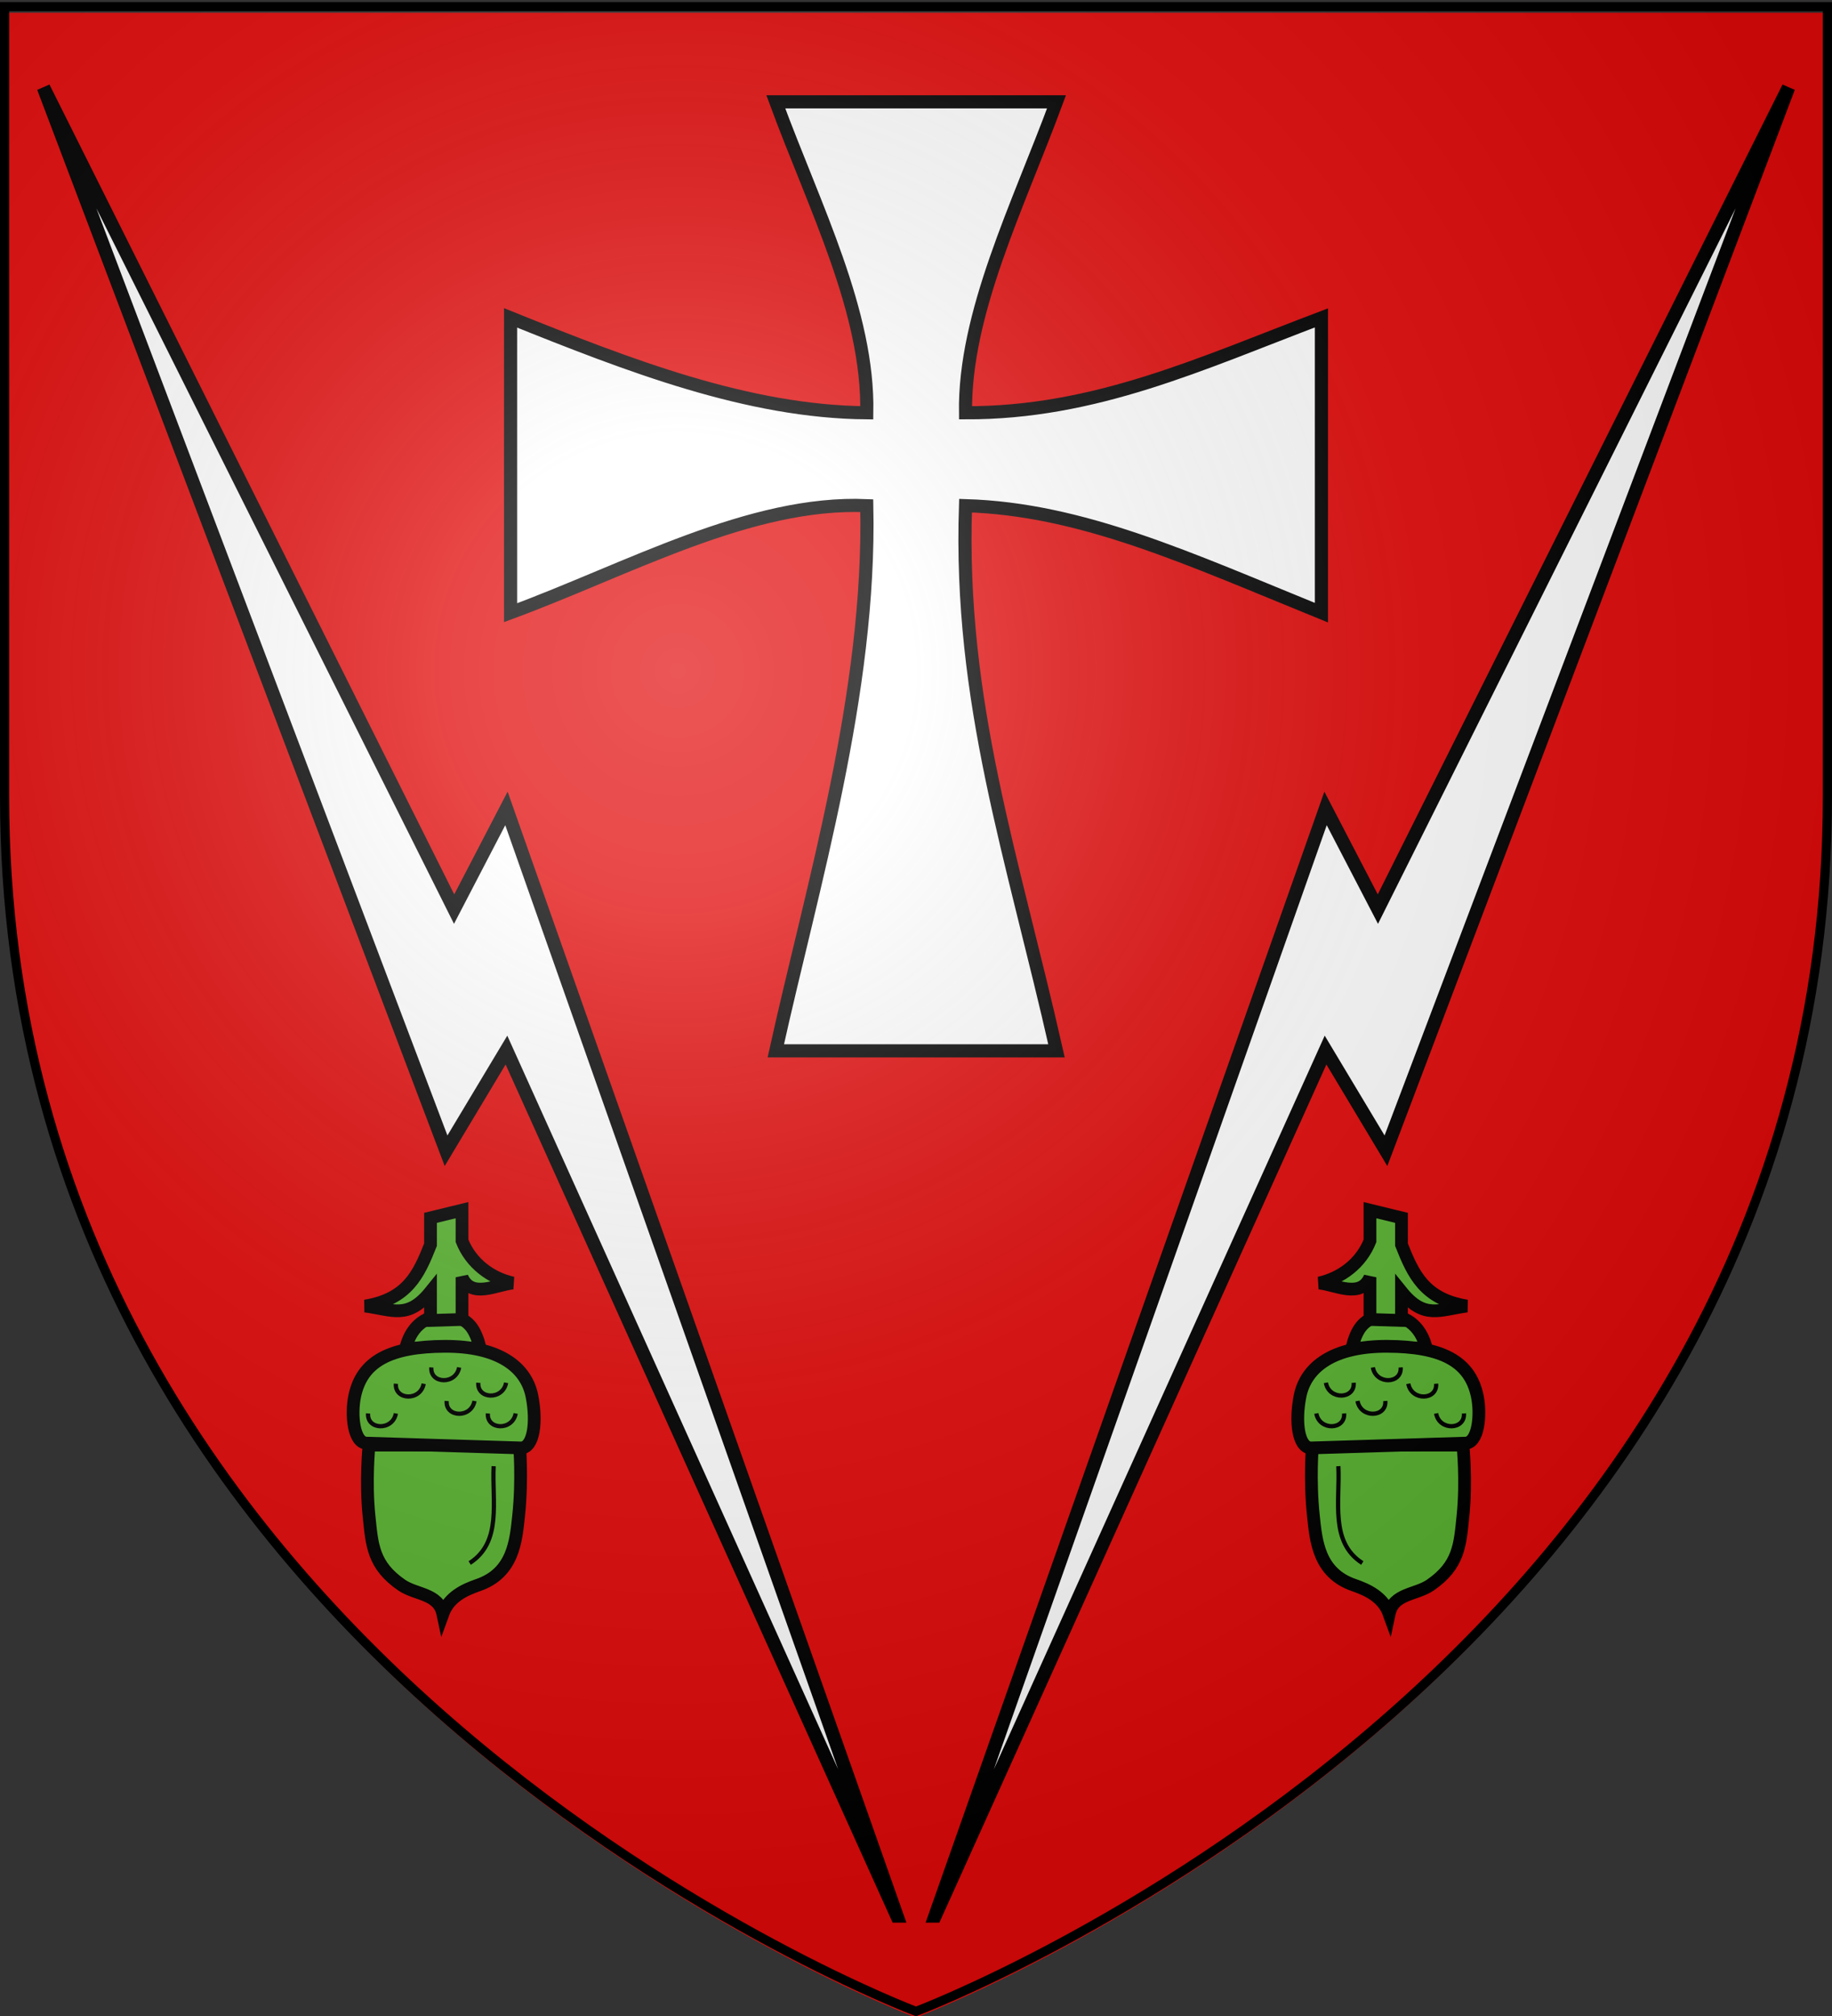
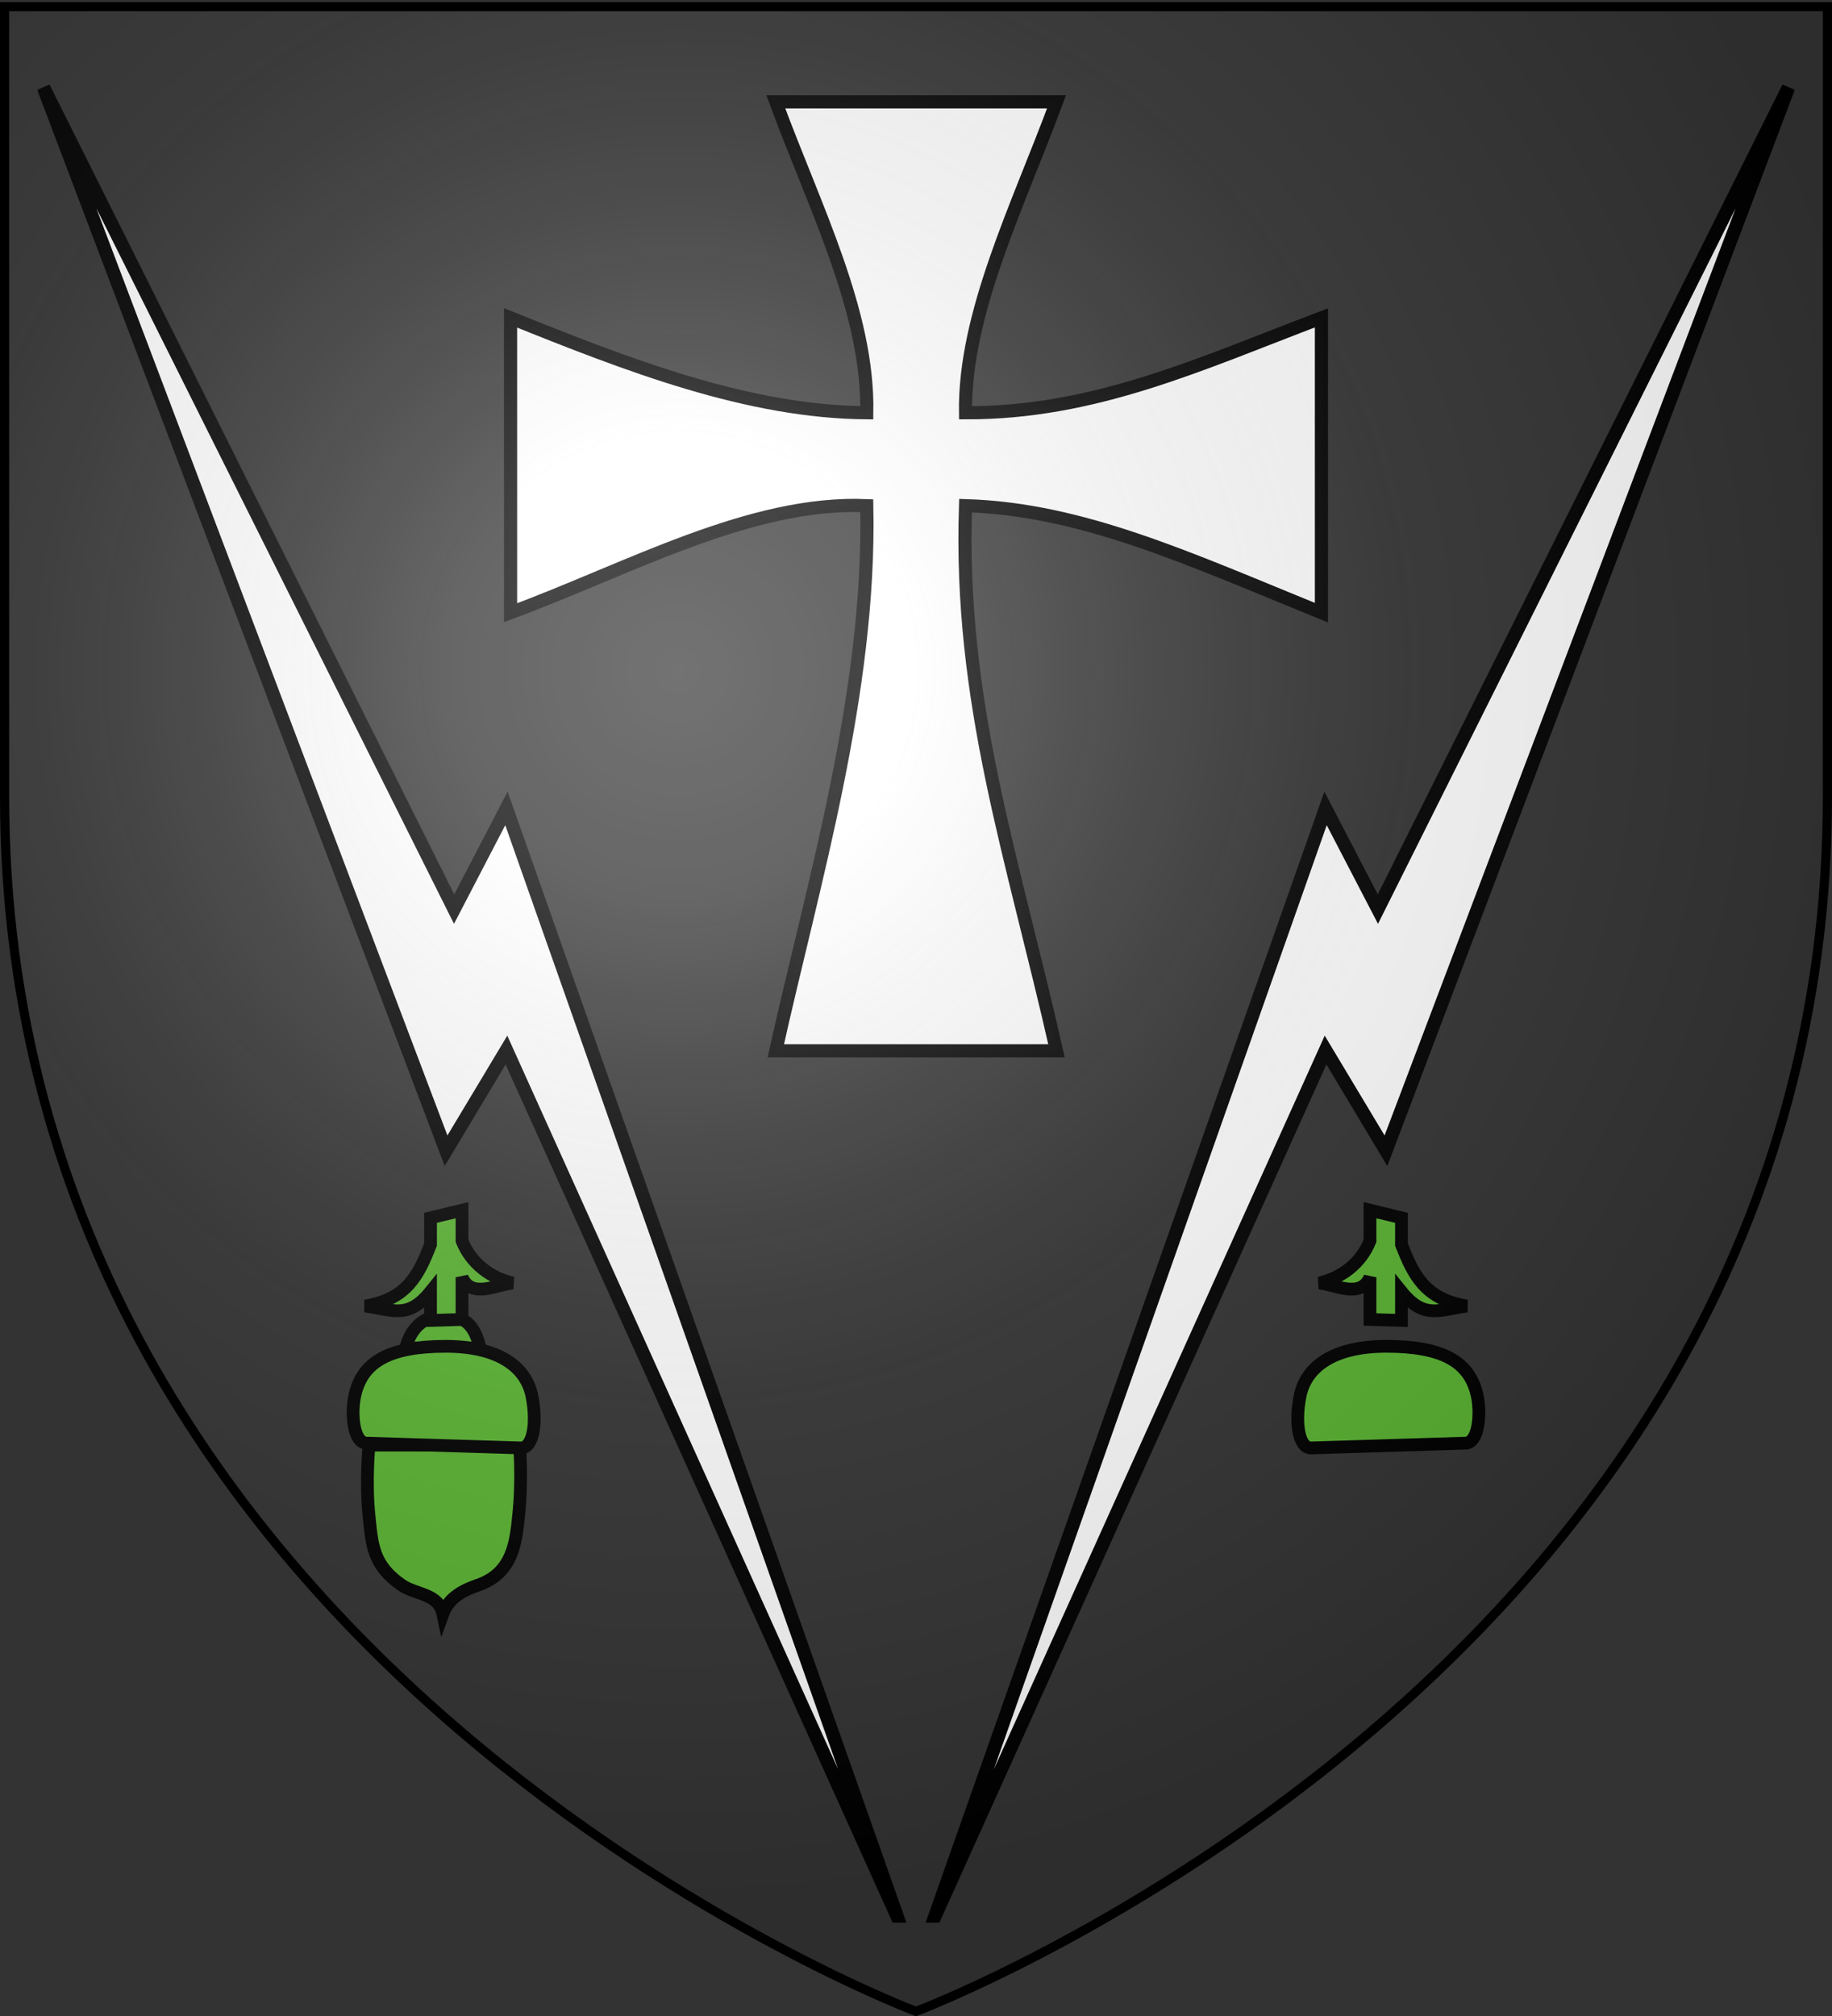
<svg xmlns="http://www.w3.org/2000/svg" xmlns:xlink="http://www.w3.org/1999/xlink" width="600" height="660" version="1.0">
  <rect width="100%" height="100%" fill="#333333" stroke="none" />
  <defs>
    <linearGradient id="b">
      <stop offset="0" style="stop-color:white;stop-opacity:.314" />
      <stop offset=".19" style="stop-color:white;stop-opacity:.251" />
      <stop offset=".6" style="stop-color:#6b6b6b;stop-opacity:.125" />
      <stop offset="1" style="stop-color:black;stop-opacity:.125" />
    </linearGradient>
    <linearGradient id="a">
      <stop offset="0" style="stop-color:#fd0000;stop-opacity:1" />
      <stop offset=".5" style="stop-color:#e77275;stop-opacity:.659" />
      <stop offset="1" style="stop-color:black;stop-opacity:.323" />
    </linearGradient>
    <radialGradient xlink:href="#b" id="c" cx="221.445" cy="226.331" r="300" fx="221.445" fy="226.331" gradientTransform="matrix(1.353 0 0 1.349 -77.63 -85.747)" gradientUnits="userSpaceOnUse" />
  </defs>
  <g style="display:inline">
-     <path d="M300 660.5s298.5-112.32 298.5-397.772V4.176H1.5v258.552C1.5 548.18 300 660.5 300 660.5z" style="opacity:1;fill:#e20909;fill-opacity:1;fill-rule:evenodd;stroke:none;stroke-width:1px;stroke-linecap:butt;stroke-linejoin:miter;stroke-opacity:1" />
-   </g>
+     </g>
  <g style="display:inline">
    <path d="M346.017 33.336h-91.935c12.824 34.749 30.42 68.851 29.8 101.802-38.888-.305-77.776-15.43-116.664-31.07v96.514c38.427-14.16 78.515-36.69 116.663-35.036 1.308 61.622-17.842 124.406-29.8 178.484h91.936c-14.39-63.712-31.961-113.94-29.8-178.484 38.231 1.13 73.255 17.435 116.565 35.036v-96.514c-39.605 15.017-74.185 31.196-116.564 31.07-.457-32.59 17.203-67.676 29.8-101.802z" style="fill:#fff;fill-opacity:1;fill-rule:evenodd;stroke:#000;stroke-width:4.303;stroke-linecap:butt;stroke-linejoin:miter;stroke-miterlimit:4;stroke-dasharray:none;stroke-opacity:.995" />
    <path d="M301.596 627.246 429.49 264.66l17.14 32.963L581.117 28.65l-131.85 348.082-19.777-32.962-127.894 283.476zM289.117 627.246 161.223 264.66l-17.14 32.963L9.596 28.65l131.85 348.082 19.777-32.962 127.894 283.476z" style="fill:#fff;fill-opacity:1;fill-rule:evenodd;stroke:#000;stroke-width:4.382;stroke-linecap:butt;stroke-linejoin:miter;stroke-miterlimit:4;stroke-dasharray:none;stroke-opacity:1" transform="translate(4.644)" />
-     <path d="M926.836 446.965s-.708 8.001.226 16.731c.622 5.806 1.222 13.36 9.51 16.217 3.202 1.104 6.877 2.779 8.318 6.77 1.032-4.854 6.322-4.442 9.704-6.77 6.788-4.671 6.975-9.492 7.673-16.217.866-8.34 0-16.73 0-16.73h-35.43zM944.213 416.5c5.466-.21 8.438 3.472 9.416 7.672h-17.54c1.147-4.346 2.655-7.463 8.124-7.673z" style="fill:#5ab532;fill-opacity:1;fill-rule:evenodd;stroke:#000;stroke-width:3;stroke-linecap:butt;stroke-linejoin:miter;stroke-miterlimit:4;stroke-dasharray:none;stroke-opacity:1" transform="translate(-859.38 -148.636) scale(1.391)" />
    <path d="m926.385 447.642 36.333-1.128c3.229.117 3.813-6.792 2.934-11.027-1.716-8.269-8.352-11.71-21.213-11.766-12.634-.056-19.17 4.81-20.536 11.766-1.166 5.934-.44 11.94 2.482 12.155zM940.377 417.402v-9.93c-2.219 5.093-8.103 1.726-11.96 1.355 5.144-1.163 9.824-4.555 11.96-9.93v-7.221l7.416 1.805v6.319c2.776 7.02 5.429 12.801 15.377 14.443-6.475.863-10.05 3.215-15.377-3.385v6.769l-7.416-.225z" style="fill:#5ab532;fill-opacity:1;fill-rule:evenodd;stroke:#000;stroke-width:3;stroke-linecap:butt;stroke-linejoin:miter;stroke-miterlimit:4;stroke-dasharray:none;stroke-opacity:1" transform="translate(-859.38 -148.636) scale(1.391)" />
-     <path d="M932.93 451.93c.414 8.275-2.036 17.87 5.641 22.793M937.443 436.584c.747 4.134 6.854 3.894 6.545 0M941.054 428.686c.747 4.133 6.854 3.894 6.544 0M949.404 432.522c.747 4.134 6.854 3.894 6.544 0M955.948 439.518c.747 4.134 6.854 3.894 6.545 0M929.996 432.297c.747 4.133 6.854 3.894 6.544 0M927.74 439.518c.746 4.134 6.853 3.894 6.544 0" style="fill:none;fill-rule:evenodd;stroke:#000;stroke-width:1px;stroke-linecap:butt;stroke-linejoin:miter;stroke-opacity:1" transform="translate(-859.38 -148.636) scale(1.391)" />
    <path d="M926.836 446.965s-.708 8.001.226 16.731c.622 5.806 1.222 13.36 9.51 16.217 3.202 1.104 6.877 2.779 8.318 6.77 1.032-4.854 6.322-4.442 9.704-6.77 6.788-4.671 6.975-9.492 7.673-16.217.866-8.34 0-16.73 0-16.73h-35.43zM944.213 416.5c5.466-.21 8.438 3.472 9.416 7.672h-17.54c1.147-4.346 2.655-7.463 8.124-7.673z" style="fill:#5ab532;fill-opacity:1;fill-rule:evenodd;stroke:#000;stroke-width:3;stroke-linecap:butt;stroke-linejoin:miter;stroke-miterlimit:4;stroke-dasharray:none;stroke-opacity:1" transform="matrix(-1.391 0 0 1.391 1459.38 -148.636)" />
    <path d="m926.385 447.642 36.333-1.128c3.229.117 3.813-6.792 2.934-11.027-1.716-8.269-8.352-11.71-21.213-11.766-12.634-.056-19.17 4.81-20.536 11.766-1.166 5.934-.44 11.94 2.482 12.155zM940.377 417.402v-9.93c-2.219 5.093-8.103 1.726-11.96 1.355 5.144-1.163 9.824-4.555 11.96-9.93v-7.221l7.416 1.805v6.319c2.776 7.02 5.429 12.801 15.377 14.443-6.475.863-10.05 3.215-15.377-3.385v6.769l-7.416-.225z" style="fill:#5ab532;fill-opacity:1;fill-rule:evenodd;stroke:#000;stroke-width:3;stroke-linecap:butt;stroke-linejoin:miter;stroke-miterlimit:4;stroke-dasharray:none;stroke-opacity:1" transform="matrix(-1.391 0 0 1.391 1459.38 -148.636)" />
-     <path d="M932.93 451.93c.414 8.275-2.036 17.87 5.641 22.793M937.443 436.584c.747 4.134 6.854 3.894 6.545 0M941.054 428.686c.747 4.133 6.854 3.894 6.544 0M949.404 432.522c.747 4.134 6.854 3.894 6.544 0M955.948 439.518c.747 4.134 6.854 3.894 6.545 0M929.996 432.297c.747 4.133 6.854 3.894 6.544 0M927.74 439.518c.746 4.134 6.853 3.894 6.544 0" style="fill:none;fill-rule:evenodd;stroke:#000;stroke-width:1px;stroke-linecap:butt;stroke-linejoin:miter;stroke-opacity:1" transform="matrix(-1.391 0 0 1.391 1459.38 -148.636)" />
  </g>
  <g style="display:inline">
    <path d="M300 658.5s298.5-112.32 298.5-397.772V2.176H1.5v258.552C1.5 546.18 300 658.5 300 658.5z" style="opacity:1;fill:url(#c);fill-opacity:1;fill-rule:evenodd;stroke:none;stroke-width:1px;stroke-linecap:butt;stroke-linejoin:miter;stroke-opacity:1" />
  </g>
  <path d="M300 658.5S1.5 546.18 1.5 260.728V2.176h597v258.552C598.5 546.18 300 658.5 300 658.5z" style="opacity:1;fill:none;fill-opacity:1;fill-rule:evenodd;stroke:#000;stroke-width:3;stroke-linecap:butt;stroke-linejoin:miter;stroke-miterlimit:4;stroke-dasharray:none;stroke-opacity:1" />
</svg>